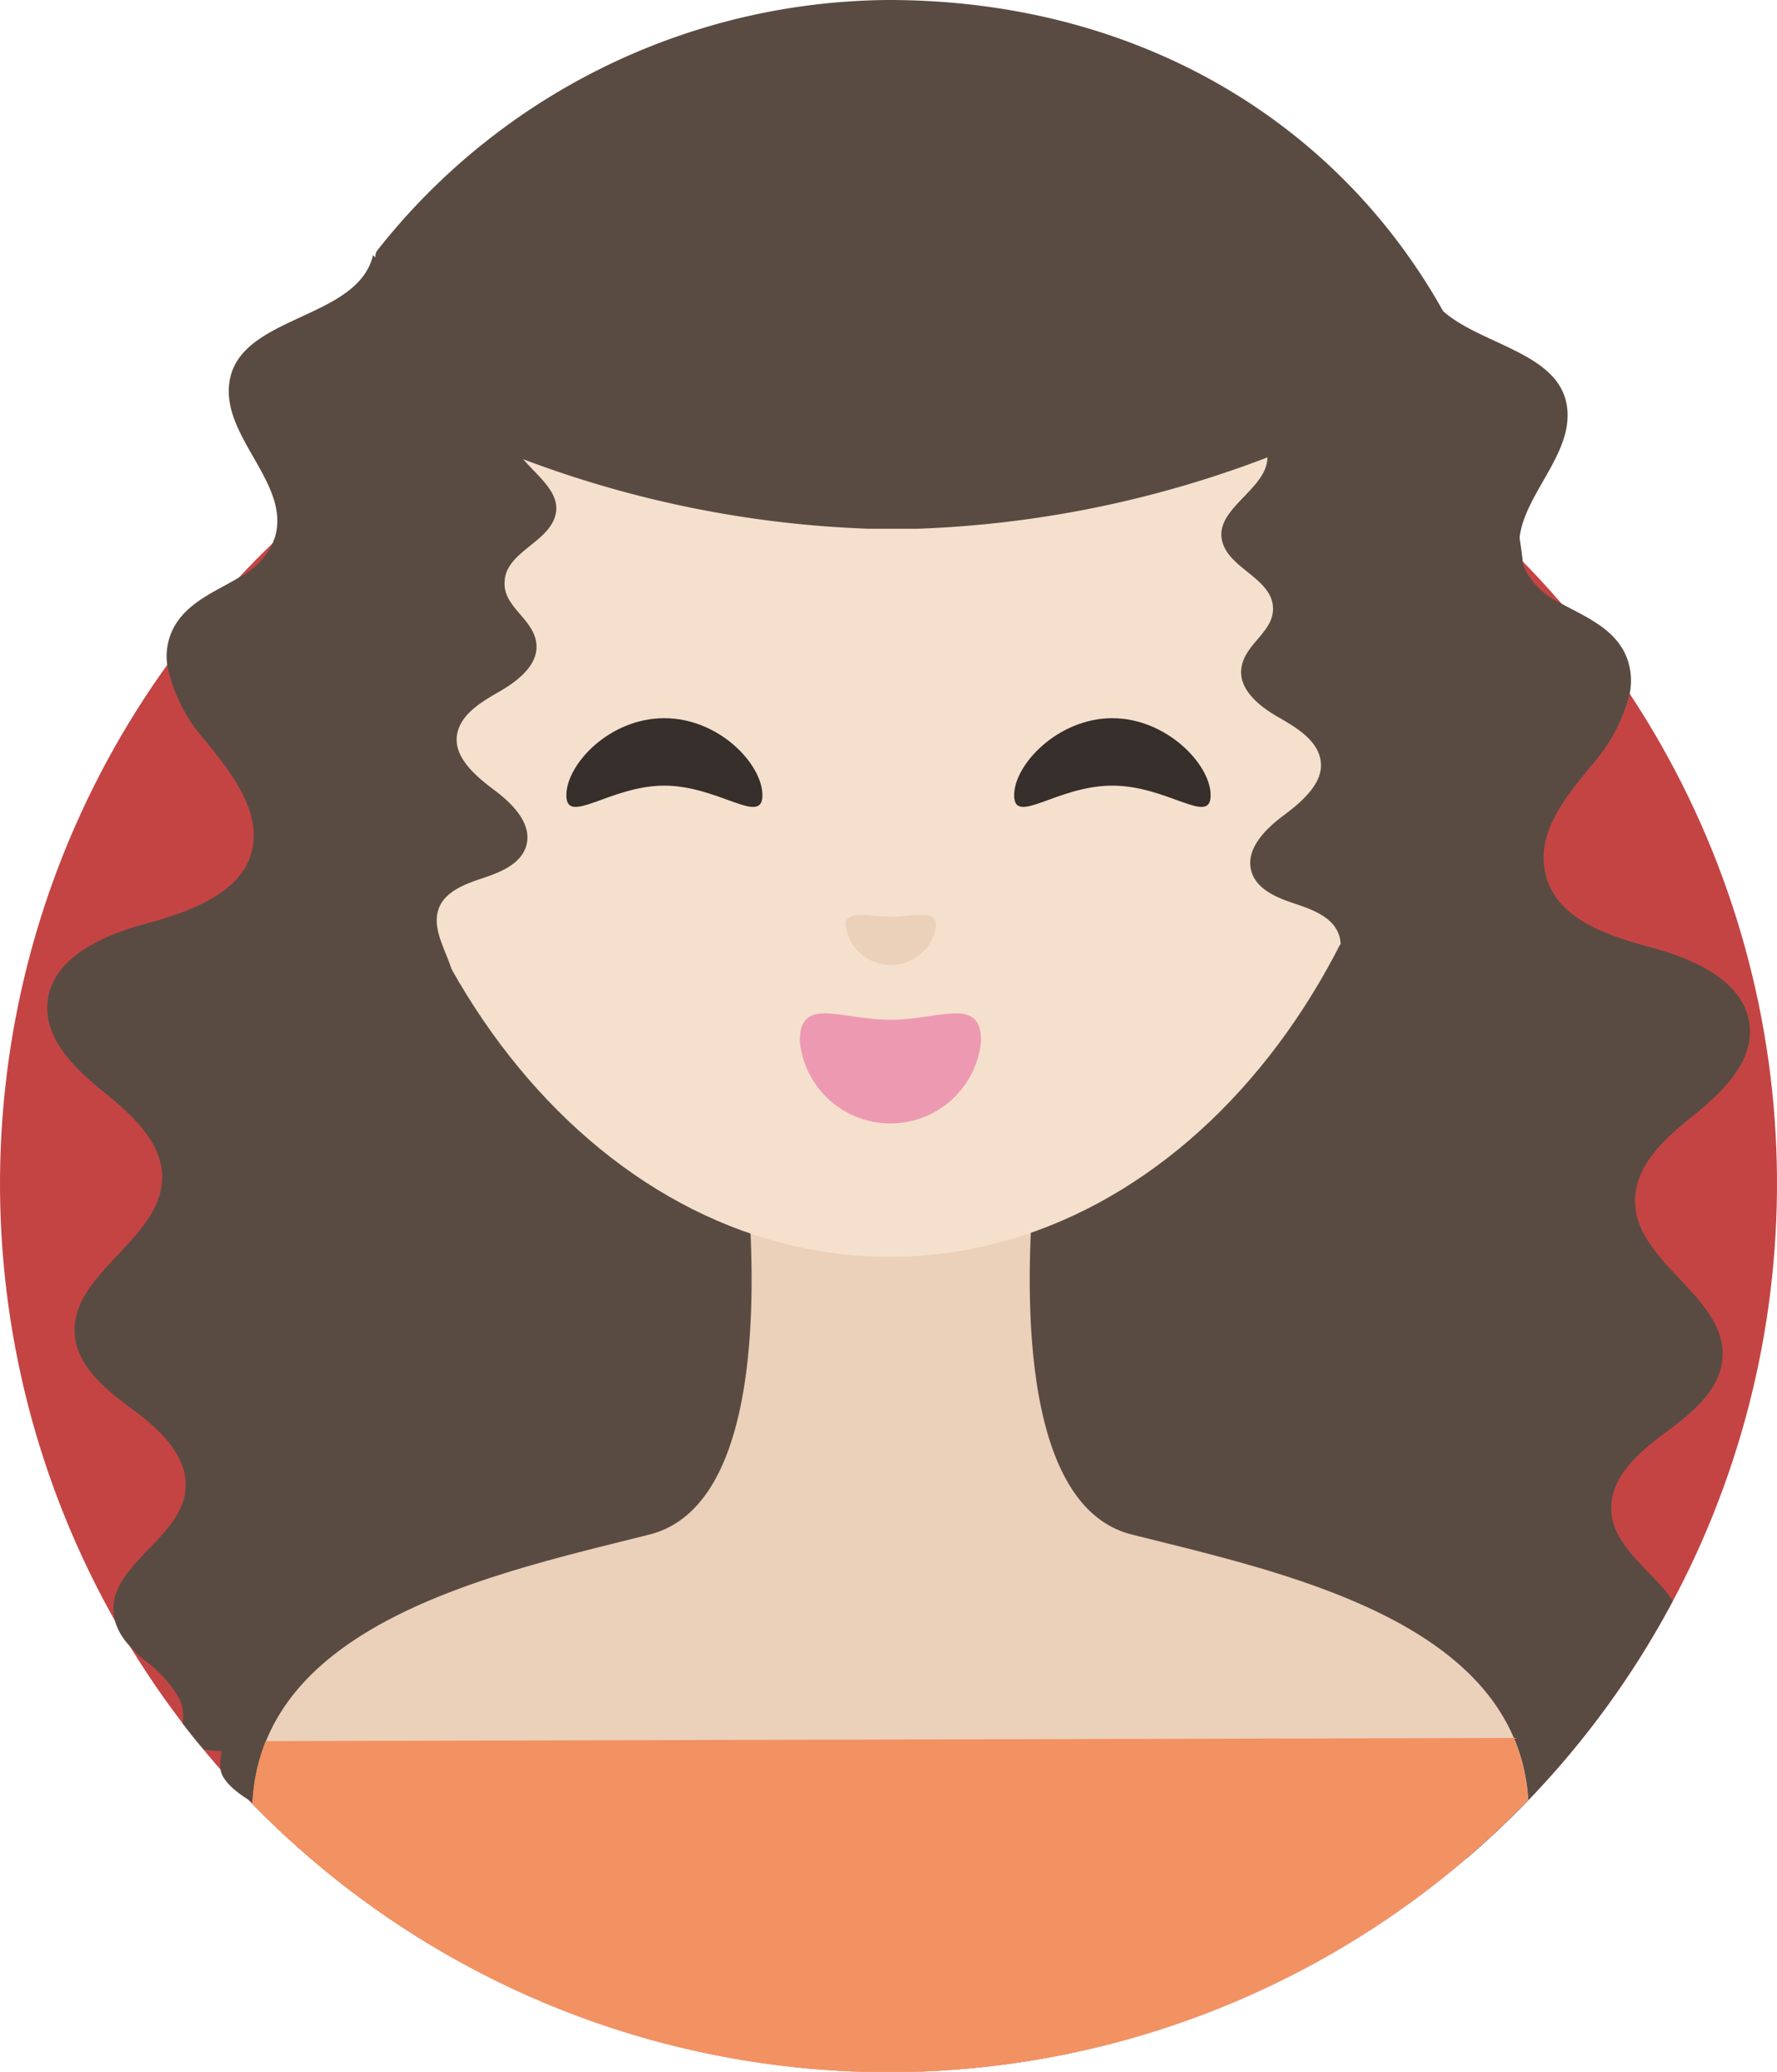
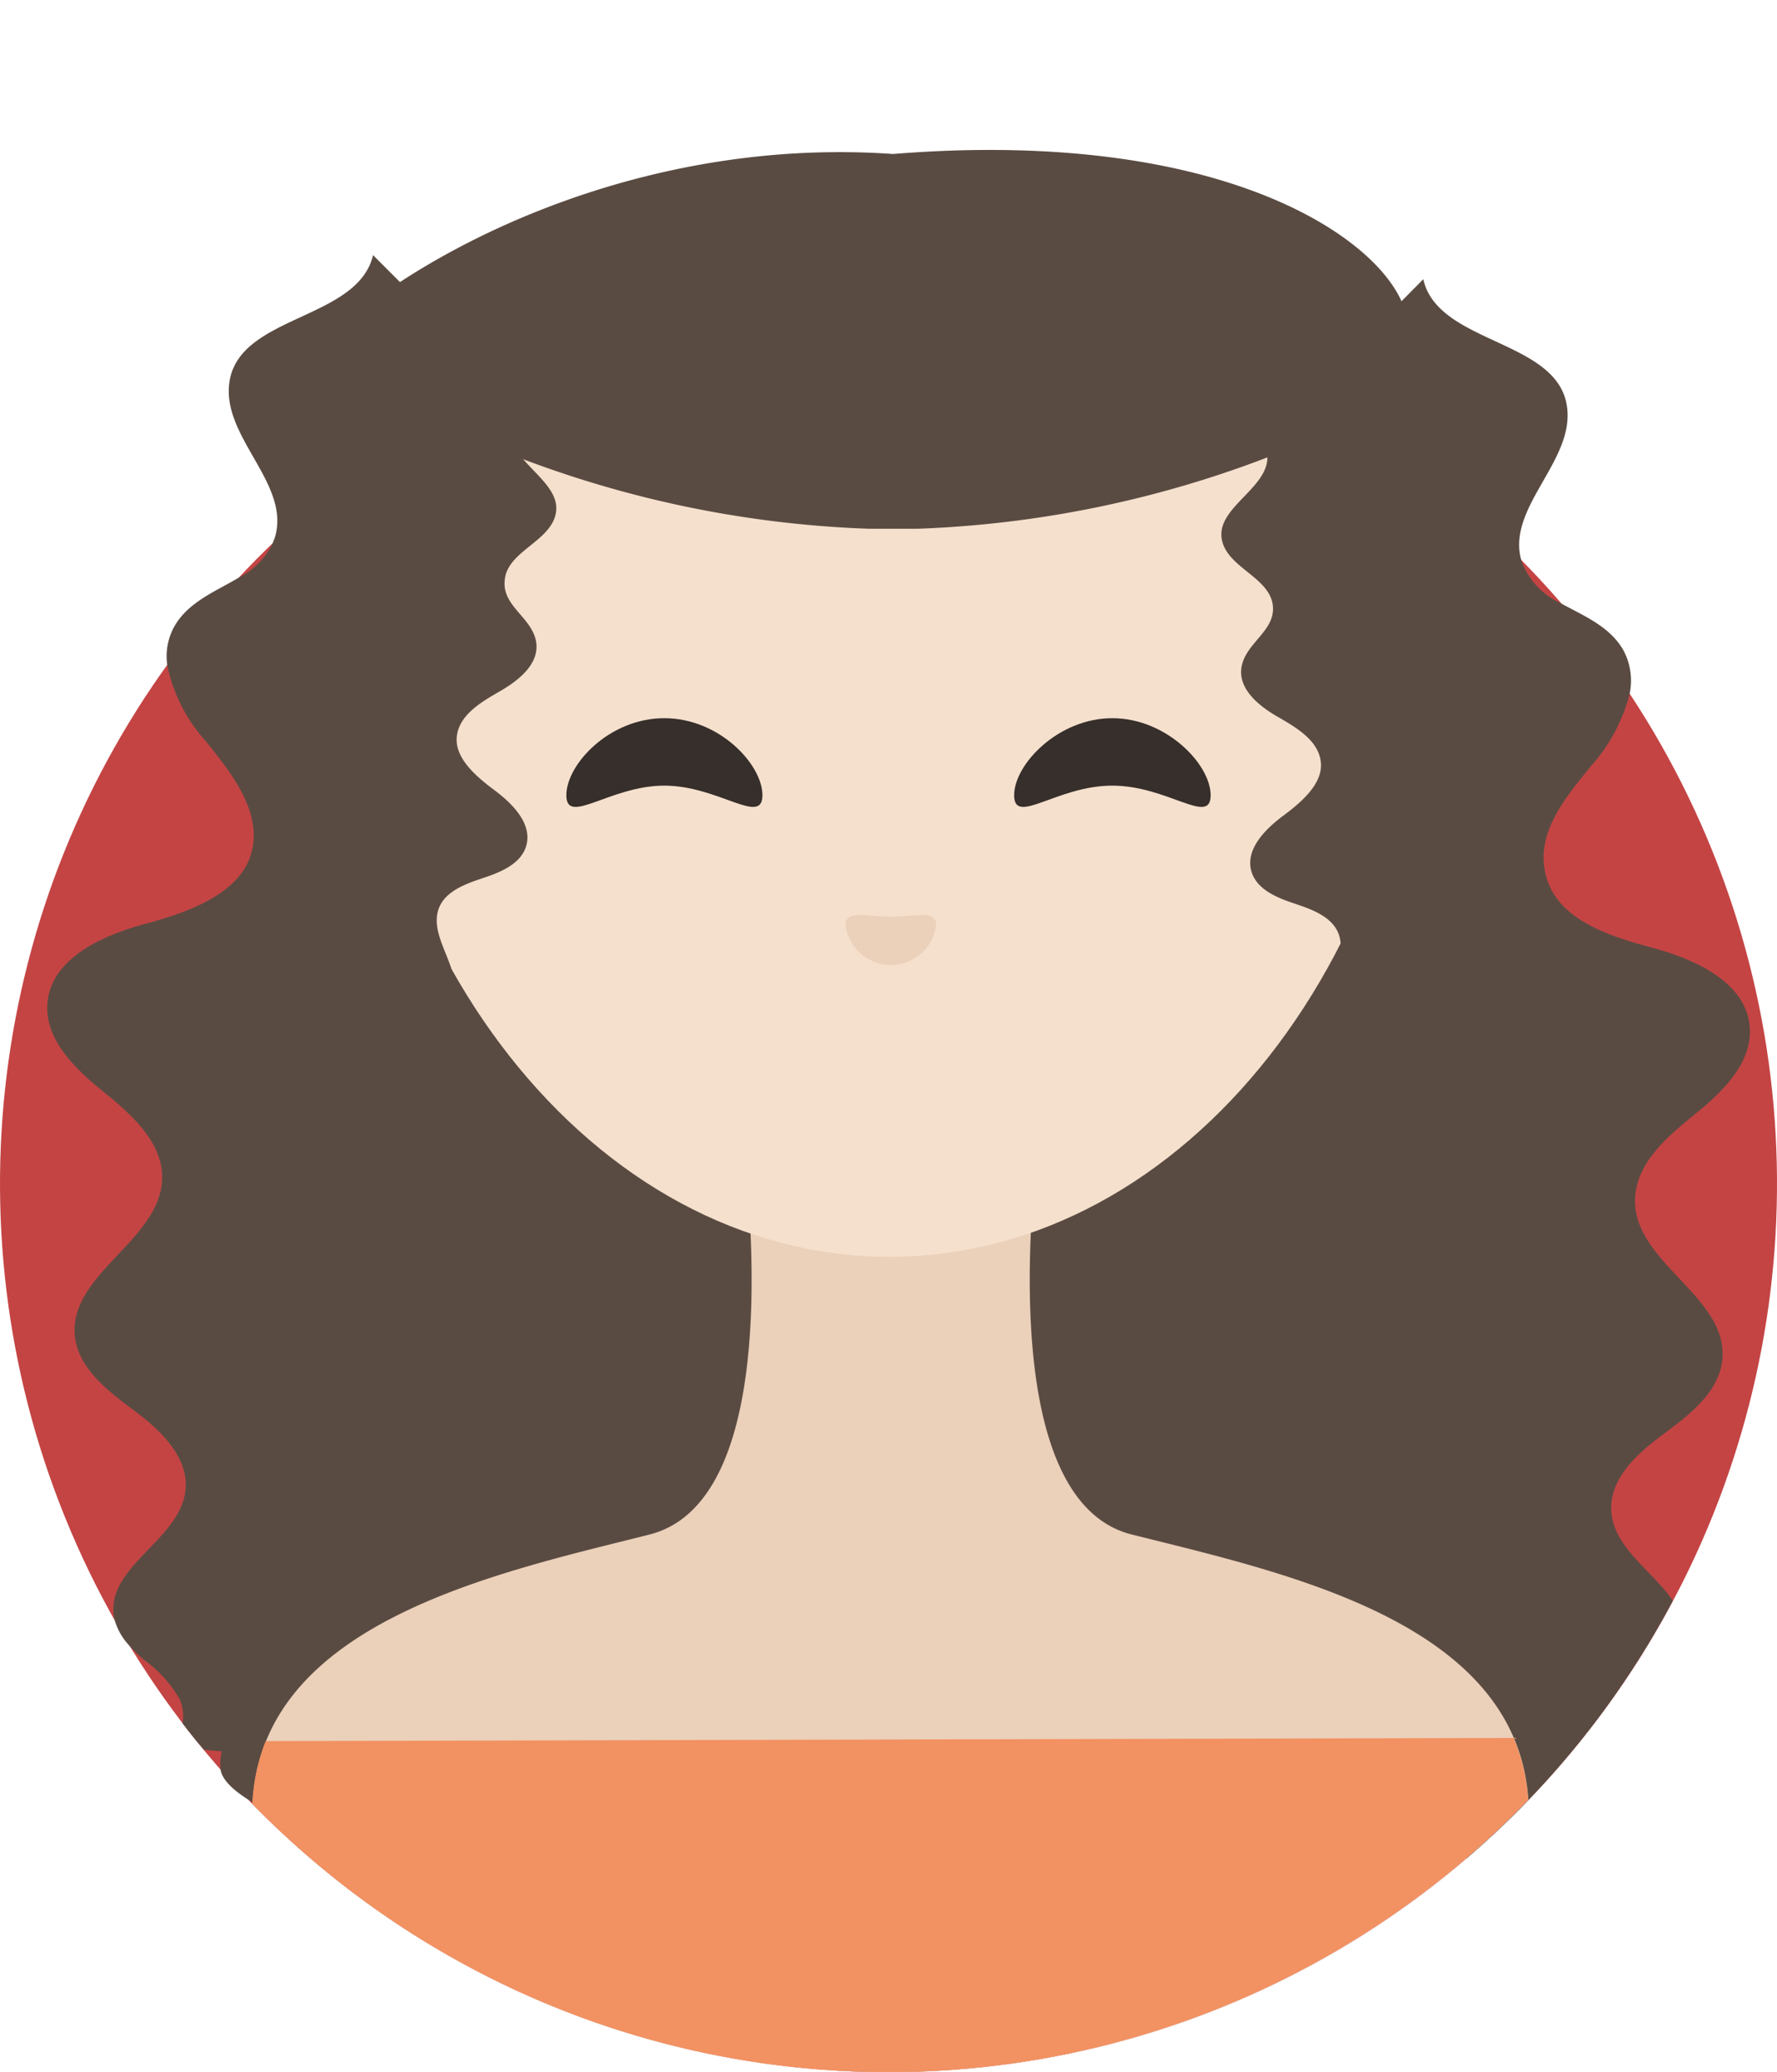
<svg xmlns="http://www.w3.org/2000/svg" id="Layer_1" data-name="Layer 1" viewBox="0 0 82.74 96.47">
  <defs>
    <style>.cls-1{fill:#c44444;}.cls-2{fill:#5a4b42;}.cls-3{fill:#ebd0ba;}.cls-4{fill:#f5e0cd;}.cls-5{fill:#f29161;}.cls-6{fill:#362f2b;}.cls-7{fill:#ee99b2;}</style>
  </defs>
  <circle class="cls-1" cx="50" cy="56.87" r="41.37" transform="translate(-26.87 22.29) rotate(-22.99)" />
  <path class="cls-2" d="M87.5,53.68c1.32-1.06,2.74-2.43,2.6-4.11-.17-2.07-2.52-3.14-4.53-3.68S81.2,44.6,80.63,42.6s.88-3.7,2.12-5.22a8,8,0,0,0,1.76-3.32,3,3,0,0,0-.28-2c-.64-1.15-1.88-1.63-3-2.25a3.45,3.45,0,0,1-1.75-1.91v0c-.77-2.53,2.59-4.73,2.09-7.34-.57-3-6-2.81-6.67-5.8L69.4,20.33,50.93,38.89V83l-.93.16v.94s10.35,1.8,21.92,3.77a24.71,24.71,0,0,0,5,.42,41.27,41.27,0,0,0,9.6-12c-.88-1.31-2.65-2.4-2.85-4s1.14-2.81,2.38-3.73,2.66-2,2.78-3.55c.22-2.85-4-4.41-4.07-7.27C84.73,56,86.18,54.75,87.5,53.68Z" transform="translate(-8.63 -1.76)" />
  <path class="cls-2" d="M50.93,38.89v-.17L32,19.64l-6-6c-.71,3-6.1,2.78-6.67,5.8-.49,2.61,2.86,4.81,2.1,7.34l-.12.31a3.48,3.48,0,0,1-1.52,1.54c-1.09.66-2.4,1.14-3.06,2.33a2.86,2.86,0,0,0-.31,1.78,7.53,7.53,0,0,0,1.79,3.53c1.23,1.52,2.65,3.33,2.12,5.22s-2.94,2.75-4.95,3.29S11,46.4,10.84,48.47c-.14,1.68,1.28,3.05,2.59,4.11s2.78,2.36,2.75,4.05c-.06,2.86-4.29,4.42-4.07,7.27.12,1.54,1.53,2.62,2.77,3.54s2.57,2.2,2.38,3.74C17,73.46,13.6,74.68,13.93,77a2.46,2.46,0,0,0,.07.29,2.85,2.85,0,0,0,.57,1,6.9,6.9,0,0,0,.77.76A5.71,5.71,0,0,1,17,80.89,1.93,1.93,0,0,1,17.13,82c.32.42.64.83,1,1.23l.82.08a2.66,2.66,0,0,0-.05.82c.07.82,1.72,1.88,3.74,2.5,1.5.47,2.69.76,6.39.13,9.52-1.62,18.2-3.13,21-3.61V39.83Z" transform="translate(-8.63 -1.76)" />
-   <path class="cls-2" d="M79.79,32.27c0,18-12.6,34.65-29.79,34.65S25,50.13,25,32.13c0-7.52-3-11.76,1.12-17.28.24-.32-.18-1.11.07-1.42A30.53,30.53,0,0,1,50,1.76C67.19,1.76,79.79,14.27,79.79,32.27Z" transform="translate(-8.63 -1.76)" />
  <path class="cls-3" d="M50,98.24A41.26,41.26,0,0,0,79.79,85.56C79.25,77.26,68.45,75,61.33,73.21S57.2,53.28,57.2,53.28l-7.2-.9-7,.9s3,18.13-4.13,19.93S20.78,77.29,20.39,85.75A41.24,41.24,0,0,0,50,98.24Z" transform="translate(-8.63 -1.76)" />
-   <path class="cls-3" d="M73.88,35.62s3.41-2.07,4,.9-2,12.34-6.22,9.72S73.88,35.62,73.88,35.62Z" transform="translate(-8.63 -1.76)" />
  <path class="cls-3" d="M26,36.94s-3.41-2.06-4,.9,2,12.35,6.22,9.72S26,36.94,26,36.94Z" transform="translate(-8.63 -1.76)" />
  <path class="cls-4" d="M75.05,28.4c0,17.61-11.22,31.88-25,31.88S25,46,25,28.4,39,12.24,52.78,12.24,75.05,10.79,75.05,28.4Z" transform="translate(-8.63 -1.76)" />
  <path class="cls-5" d="M21,82.83a9,9,0,0,0-.62,2.92,41.34,41.34,0,0,0,59.4-.19,8.75,8.75,0,0,0-.68-2.88Z" transform="translate(-8.63 -1.76)" />
  <path class="cls-2" d="M67.63,22.88c.21,1.56-2.4,2.48-2.11,4,.25,1.33,2.27,1.76,2.38,3.12.09,1.17-1.31,1.71-1.47,2.87-.13,1,.83,1.77,1.7,2.27s1.89,1.1,2,2.1-.89,1.86-1.75,2.5-1.78,1.58-1.48,2.6c.25.84,1.19,1.22,2,1.49s1.76.61,2.06,1.42c.51,1.38-1.22,2.92-.58,4.24.34.72,1.22,1,2,1.18S74,51.27,74.22,52c.29,1.14-1.1,2.36-.52,3.38a1.85,1.85,0,0,0,1.06.72,2.93,2.93,0,0,1,1.15.59A.84.84,0,0,1,76,57.9l1.29-.38s.3,2.88,5.47-.23S81,48.52,81,48.52l-4.12-18Z" transform="translate(-8.63 -1.76)" />
  <path class="cls-2" d="M32.4,21.66c-.21,1.56,2.4,2.48,2.11,4-.25,1.33-2.27,1.76-2.38,3.12C32,30,33.44,30.52,33.6,31.69c.13,1-.83,1.76-1.7,2.26s-1.89,1.1-2,2.1.89,1.86,1.75,2.5,1.78,1.58,1.48,2.6c-.25.84-1.19,1.22-2,1.49s-1.77.61-2.07,1.42c-.51,1.38,1.22,2.92.59,4.24a2.87,2.87,0,0,1-2,1.18c-.76.21-1.63.57-1.83,1.34-.3,1.14,1.1,2.36.51,3.38a1.85,1.85,0,0,1-1.06.72,2.93,2.93,0,0,0-1.15.59A.84.84,0,0,0,24,56.68l-1.29-.38s-.3,2.88-5.47-.23,1.78-8.77,1.78-8.77l4.12-18Z" transform="translate(-8.63 -1.76)" />
  <path class="cls-2" d="M74.14,16.63c-.46-3.25-7.86-9-23.93-7.7C34.8,7.85,22.35,17.17,21.88,20.42s3.87,16,3.87,16l7-13.37A50.47,50.47,0,0,0,49.1,26.38h2.23a50.47,50.47,0,0,0,16.33-3.33l7,13.37a26.19,26.19,0,0,0,2.17-9.9C76.77,22.34,74.36,18.16,74.14,16.63Z" transform="translate(-8.63 -1.76)" />
  <path class="cls-3" d="M52.22,44.85a2.13,2.13,0,0,1-4.22,0c0-.75,1-.41,2.11-.41S52.22,44.1,52.22,44.85Z" transform="translate(-8.63 -1.76)" />
  <path class="cls-6" d="M65,38.79c0,1.44-2-.45-4.58-.45s-4.57,1.89-4.57.45,2.05-3.59,4.57-3.59S65,37.35,65,38.79Z" transform="translate(-8.63 -1.76)" />
-   <path class="cls-6" d="M44.13,38.79c0,1.44-2.05-.45-4.57-.45S35,40.23,35,38.79,37,35.2,39.56,35.2,44.13,37.35,44.13,38.79Z" transform="translate(-8.63 -1.76)" />
-   <path class="cls-7" d="M54.31,50.24a4.24,4.24,0,0,1-8.44,0c0-2.12,1.89-1,4.22-1S54.31,48.12,54.31,50.24Z" transform="translate(-8.63 -1.76)" />
+   <path class="cls-6" d="M44.13,38.79c0,1.44-2.05-.45-4.57-.45S35,40.23,35,38.79,37,35.2,39.56,35.2,44.13,37.35,44.13,38.79" transform="translate(-8.63 -1.76)" />
</svg>